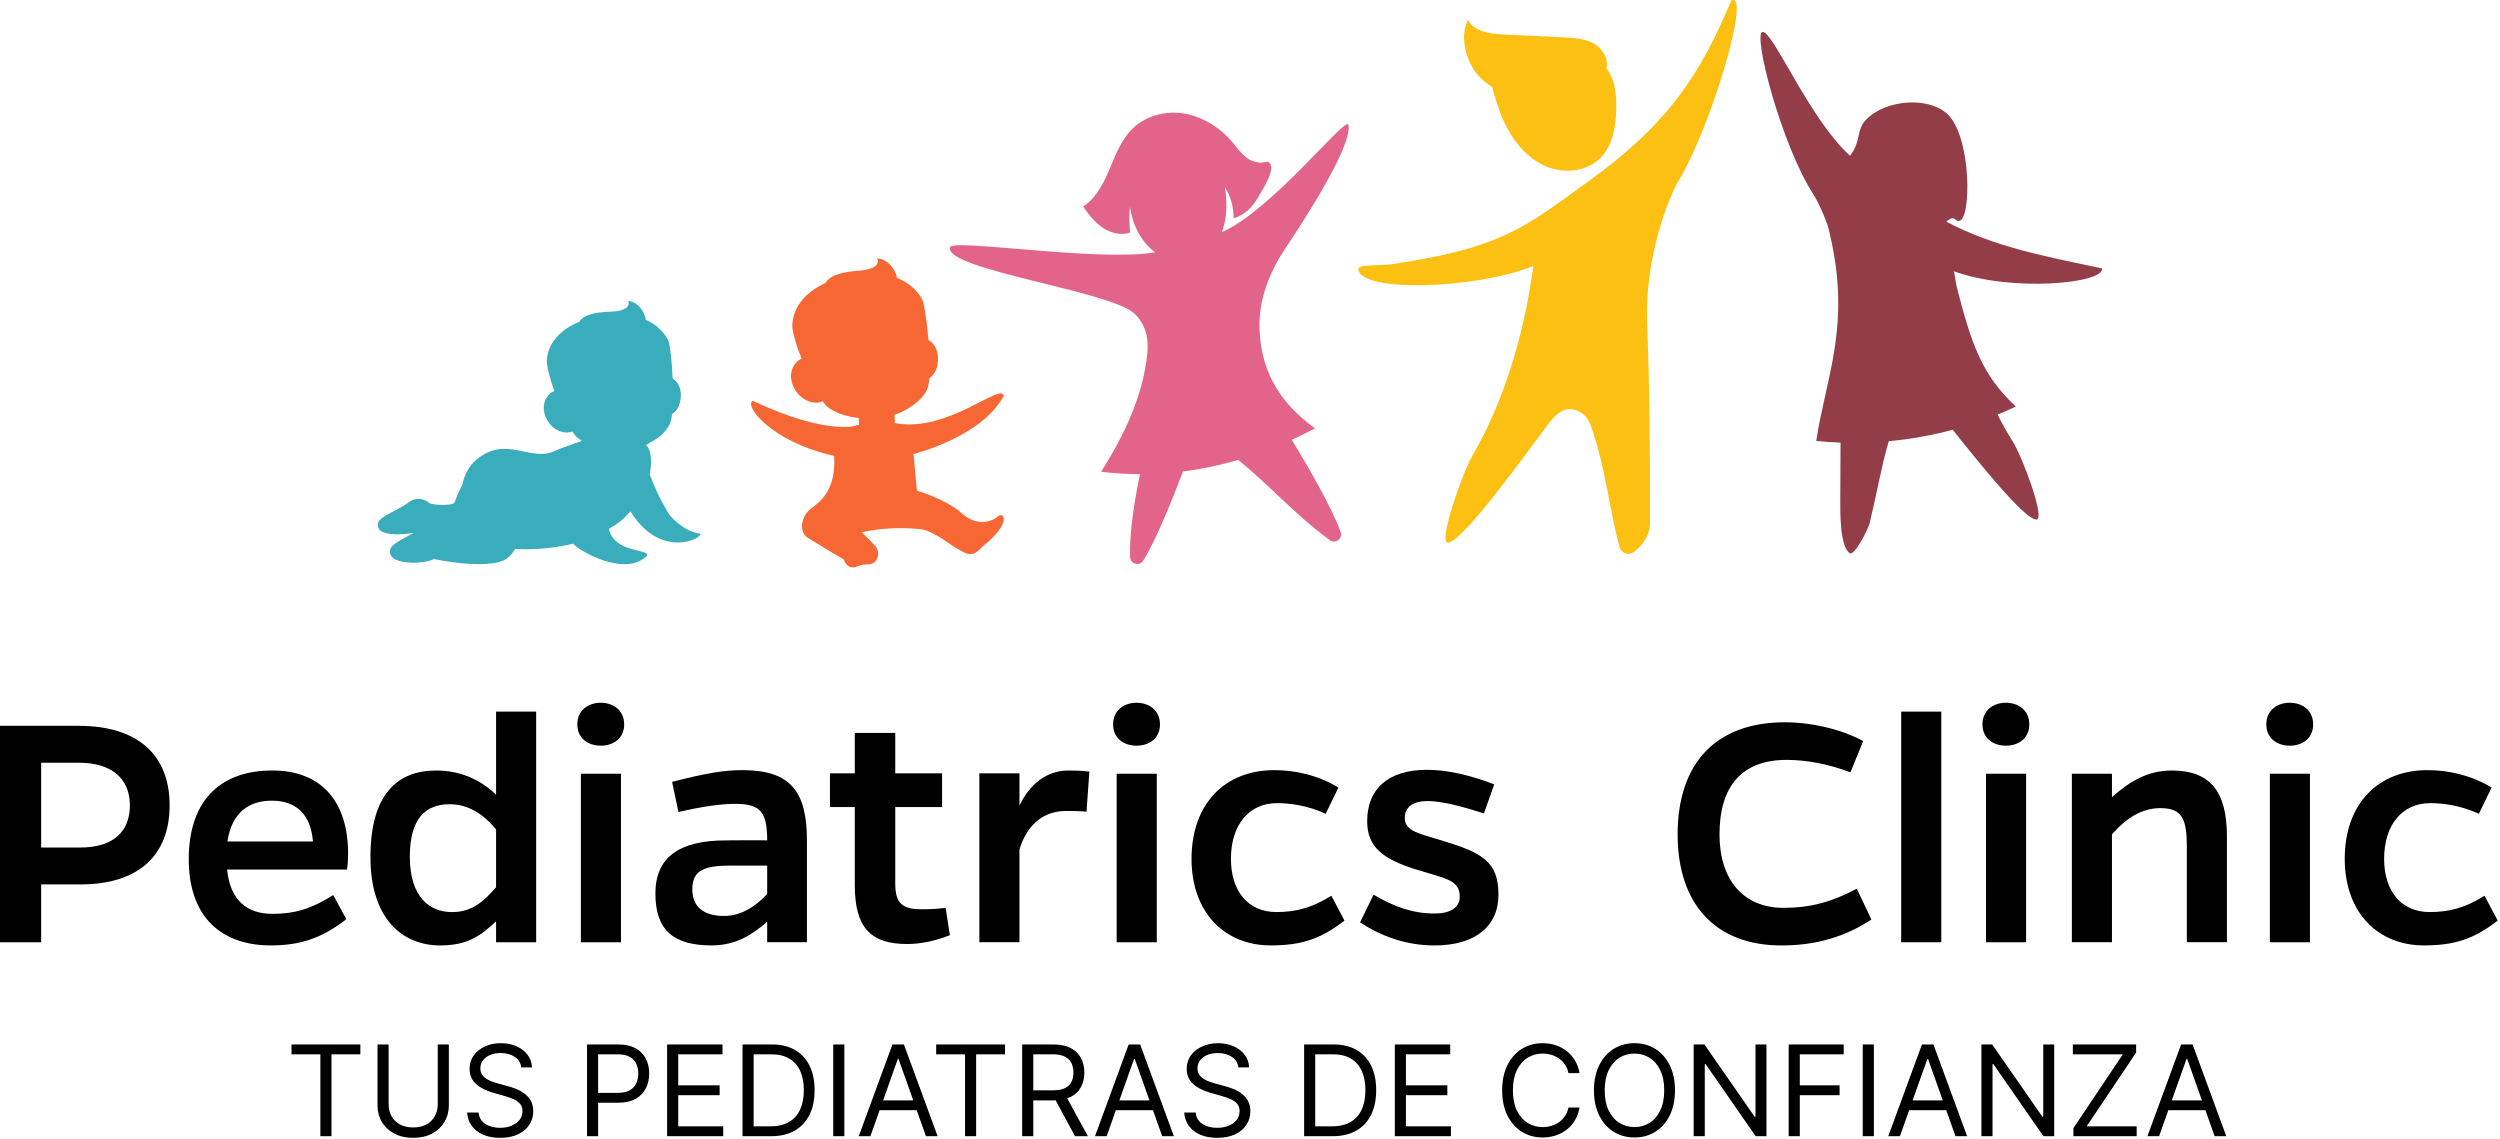
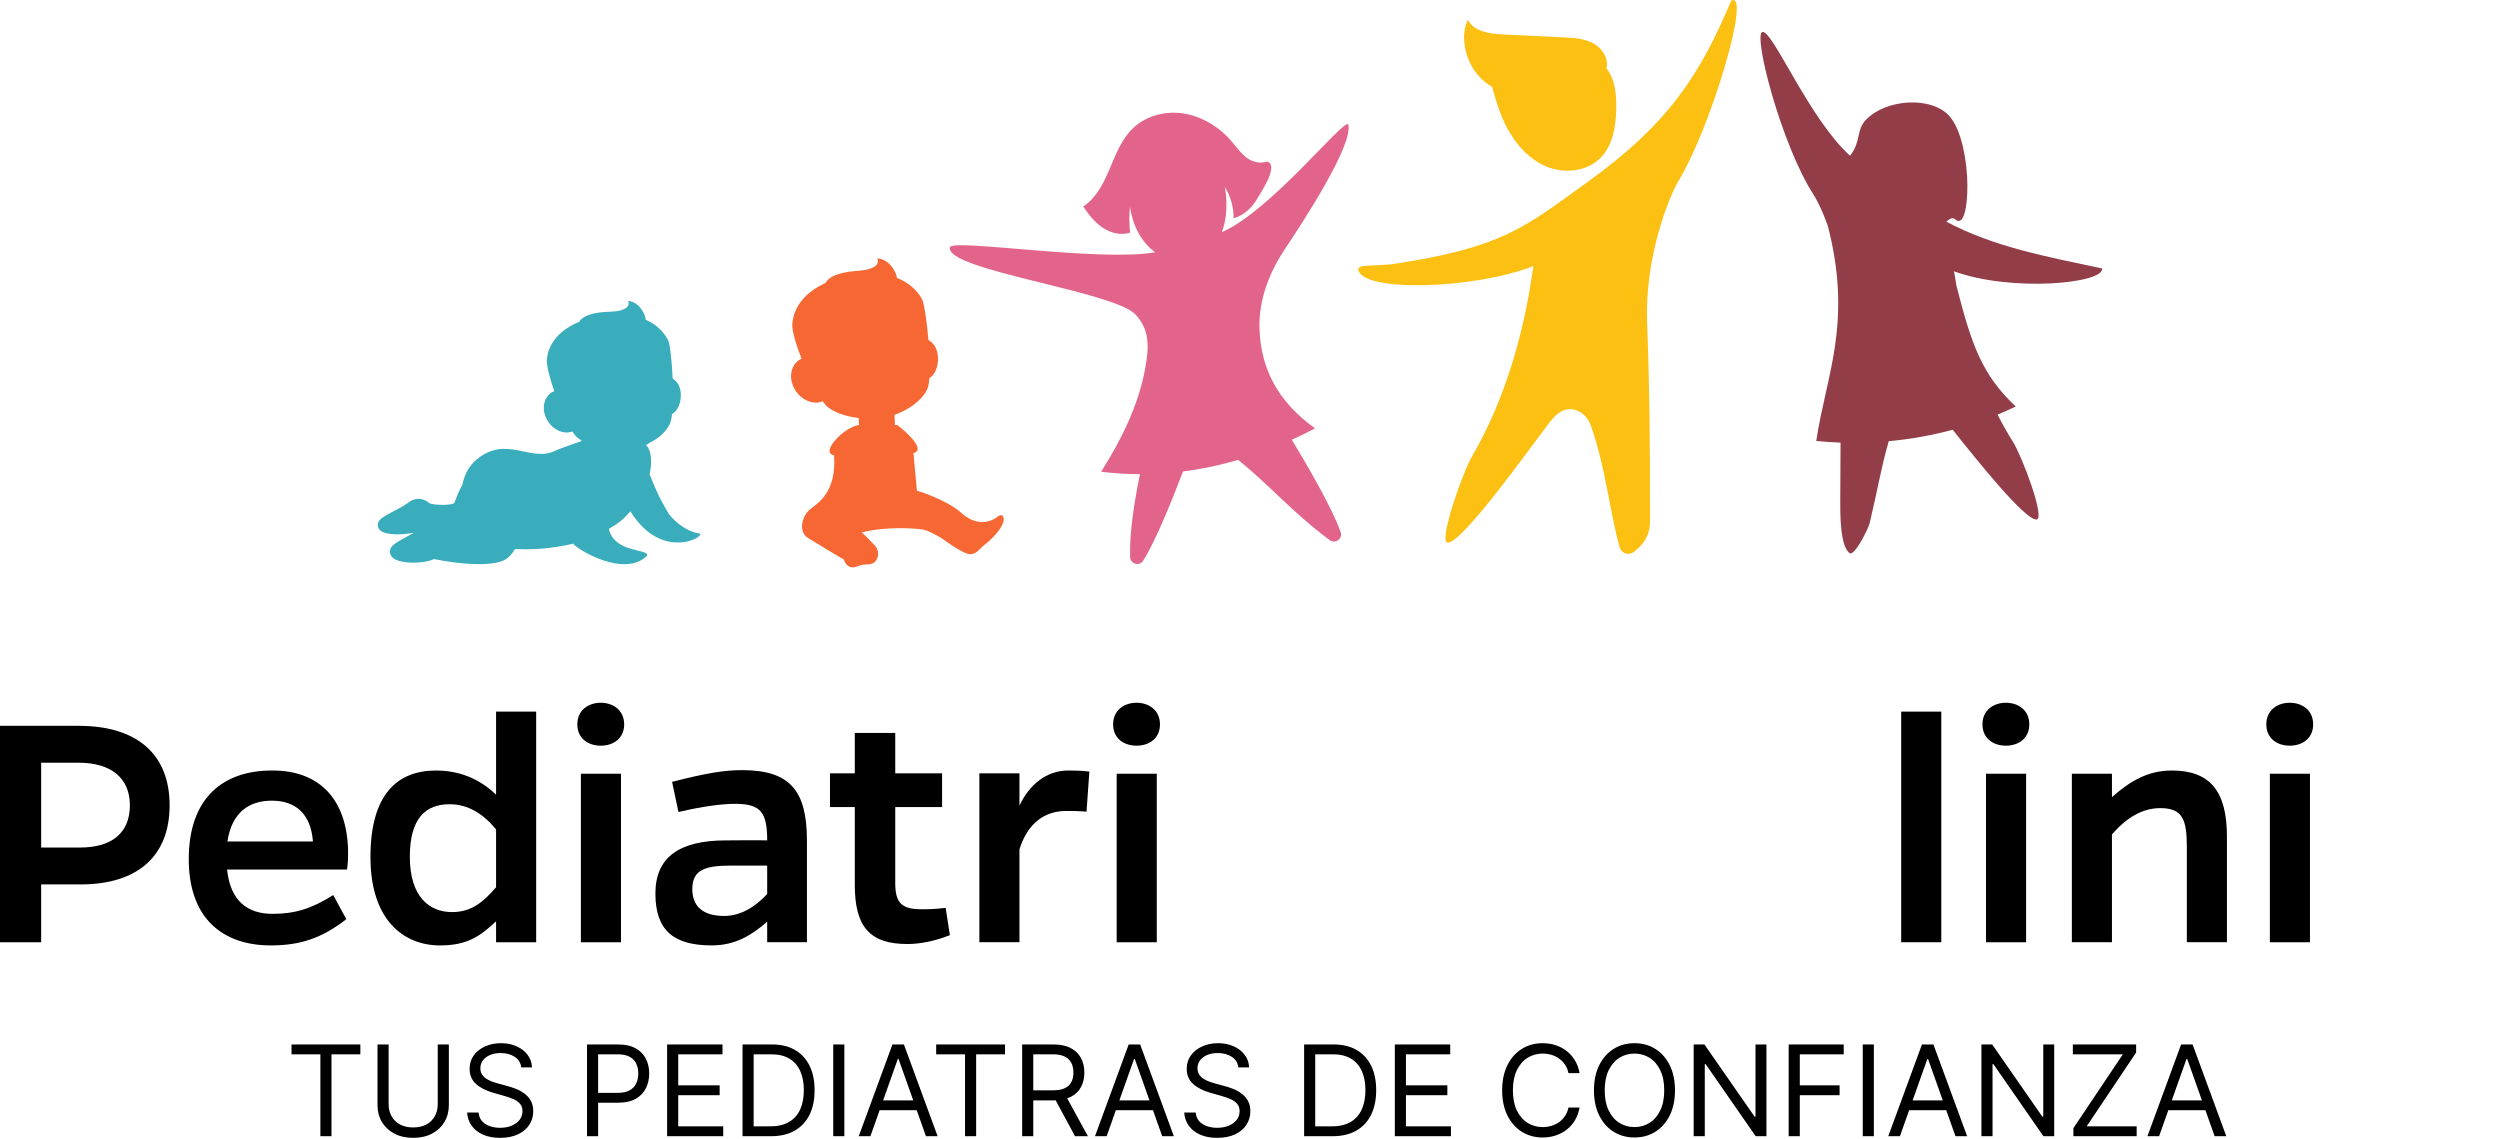
<svg xmlns="http://www.w3.org/2000/svg" width="733" height="334" viewBox="0 0 733 334" fill="none">
  <path d="M23.514 248.494C32.878 248.494 38.08 244.124 38.08 236.115C38.08 228.209 32.669 223.632 23.097 223.632H12.069V248.494H23.514ZM23.097 212.812C40.16 212.812 49.732 221.135 49.732 236.115C49.732 250.99 40.369 259.313 23.618 259.313H12.069V276.269H0V212.812H23.097Z" fill="black" />
  <path d="M91.759 246.72C91.135 238.814 86.869 234.757 79.69 234.757C72.927 234.757 67.933 238.294 66.685 246.72H91.759ZM101.538 269.501C94.464 275.014 88.117 277.199 79.378 277.199C65.332 277.199 55.344 269.294 55.344 251.921C55.344 234.029 65.332 225.915 79.69 225.915C93.528 225.811 101.851 234.237 102.059 249.737C102.059 251.401 102.059 252.753 101.747 254.938H66.581C67.517 264.196 72.615 267.941 79.898 267.941C86.557 267.941 91.447 266.381 97.689 262.428L101.538 269.501Z" fill="black" />
  <path d="M145.448 243.185C141.598 238.504 137.124 235.8 131.818 235.8C124.847 235.8 120.165 239.856 120.165 251.195C120.165 262.95 125.888 267.423 132.546 267.423C138.477 267.423 141.91 264.198 145.448 260.141V243.185ZM145.448 270.128C140.87 274.393 137.124 277.201 129.009 277.201C118.397 277.201 108.617 269.816 108.617 251.299C108.617 233.094 116.316 225.917 127.864 225.917C134.627 225.917 140.558 228.31 145.448 232.991V208.648H157.205V276.265H145.448V270.128Z" fill="black" />
  <path d="M170.314 226.852H182.071V276.264H170.314V226.852ZM176.141 206.047C179.782 206.047 183.008 208.232 183.008 212.392C183.008 216.553 179.782 218.633 176.141 218.633C172.499 218.633 169.273 216.553 169.273 212.392C169.273 208.232 172.499 206.047 176.141 206.047Z" fill="black" />
  <path d="M214.325 253.787C206.73 253.787 202.985 255.035 202.985 260.653C202.985 265.854 206.21 268.559 212.349 268.559C217.239 268.559 221.608 265.75 224.938 262.11V253.787H214.325ZM197.054 229.237C207.251 226.636 212.349 225.805 217.655 225.805C231.7 225.805 236.59 231.942 236.59 246.402V276.257H224.938V270.224C220.672 273.968 215.782 277.193 208.707 277.193C197.783 277.193 192.164 273.032 192.164 262.006C192.164 251.498 198.927 246.402 212.869 246.402C217.758 246.402 220.776 246.297 224.938 246.402C224.938 238.184 223.065 235.687 215.573 235.687C211.516 235.687 206.106 236.415 198.927 238.079L197.054 229.237Z" fill="black" />
  <path d="M278.51 274.185C274.349 275.849 269.979 276.786 266.025 276.786C255.101 276.786 250.626 271.793 250.626 259.517V236.632H243.344V226.749H250.626V214.891H262.487V226.749H276.221V236.632H262.487V258.998C262.487 264.927 264.568 266.591 270.186 266.591C272.268 266.591 273.932 266.591 277.262 266.175L278.51 274.185Z" fill="black" />
  <path d="M298.905 236.213C301.819 229.971 306.916 225.914 313.159 225.914C314.928 225.914 316.592 225.914 319.401 226.226L318.57 237.981C316.073 237.773 314.407 237.773 312.639 237.773C306.189 237.773 301.298 241.414 298.905 249.008V276.262H287.148V226.747H298.905V236.213Z" fill="black" />
  <path d="M327.408 226.852H339.165V276.264H327.408V226.852ZM333.234 206.047C336.876 206.047 340.101 208.232 340.101 212.392C340.101 216.553 336.876 218.633 333.234 218.633C329.593 218.633 326.367 216.553 326.367 212.392C326.367 208.232 329.593 206.047 333.234 206.047Z" fill="black" />
-   <path d="M394.202 269.912C387.231 275.321 381.613 277.193 372.561 277.193C359.036 277.193 349.359 267.519 349.359 251.811C349.359 235.687 359.14 225.805 373.601 225.805C379.532 225.805 386.191 227.157 392.433 230.902L388.688 238.6C383.278 236.103 378.075 235.479 374.434 235.479C366.215 235.479 360.909 241.825 360.909 251.811C360.909 261.382 366.007 267.415 374.225 267.415C379.844 267.415 384.526 266.271 390.352 262.629L394.202 269.912Z" fill="black" />
-   <path d="M435.084 238.506C428.738 236.426 422.703 234.865 418.542 234.865C414.275 234.865 411.883 236.633 411.883 239.858C411.883 243.811 416.357 244.435 423.327 246.62C434.564 250.053 439.35 252.653 439.35 262.328C439.35 271.691 432.38 277.204 420.623 277.204C412.403 277.204 405.12 274.604 398.773 270.442L402.727 262.328C408.554 265.761 414.068 267.842 420.623 267.842C425.096 267.842 428.01 266.177 428.01 262.952C428.01 257.959 423.952 257.647 415.212 254.942C405.641 251.925 400.854 248.493 400.854 240.795C400.854 231.225 407.097 225.711 418.333 225.711C424.16 225.711 430.819 227.167 438.101 229.976L435.084 238.506Z" fill="black" />
-   <path d="M548.69 269.612C540.887 274.709 532.459 277.206 522.263 277.206C503.327 277.206 491.883 265.451 491.883 244.645C491.883 223.528 503.327 211.773 523.303 211.773C531.106 211.773 539.742 213.75 546.296 217.286L542.551 226.44C535.893 223.944 529.545 222.8 523.824 222.8C510.922 222.8 504.159 230.29 504.159 244.645C504.159 258.064 511.234 266.179 522.887 266.179C531.003 266.179 537.141 264.411 544.424 260.561L548.69 269.612Z" fill="black" />
  <path d="M569.187 208.648H557.43V276.265H569.187V208.648Z" fill="black" />
  <path d="M582.298 226.852H594.055V276.264H582.298V226.852ZM588.125 206.047C591.767 206.047 594.992 208.232 594.992 212.392C594.992 216.553 591.767 218.633 588.125 218.633C584.483 218.633 581.258 216.553 581.258 212.392C581.258 208.232 584.483 206.047 588.125 206.047Z" fill="black" />
  <path d="M619.226 233.716C624.636 228.93 629.838 225.914 636.809 225.914C647.733 225.914 652.935 231.74 652.935 245.159V276.262H641.179V248.28C641.179 240.27 639.93 236.941 633.375 236.941C628.069 236.941 623.387 239.854 619.226 244.638V276.262H607.469V226.85H619.226V233.716Z" fill="black" />
-   <path d="M665.525 226.852H677.282V276.264H665.525V226.852ZM671.351 206.047C674.992 206.047 678.218 208.232 678.218 212.392C678.218 216.553 674.992 218.633 671.351 218.633C667.71 218.633 664.484 216.553 664.484 212.392C664.484 208.232 667.71 206.047 671.351 206.047Z" fill="black" />
-   <path d="M732.319 269.912C725.348 275.321 719.73 277.193 710.678 277.193C697.153 277.193 687.477 267.519 687.477 251.811C687.477 235.687 697.257 225.805 711.719 225.805C717.65 225.805 724.308 227.157 730.55 230.902L726.805 238.6C721.395 236.103 716.192 235.479 712.551 235.479C704.332 235.479 699.026 241.825 699.026 251.811C699.026 261.382 704.124 267.415 712.343 267.415C717.962 267.415 722.643 266.271 728.469 262.629L732.319 269.912Z" fill="black" />
+   <path d="M665.525 226.852H677.282V276.264H665.525V226.852ZM671.351 206.047C674.992 206.047 678.218 208.232 678.218 212.392C678.218 216.553 674.992 218.633 671.351 218.633C667.71 218.633 664.484 216.553 664.484 212.392C664.484 208.232 667.71 206.047 671.351 206.047" fill="black" />
  <path d="M335.716 108.315C336.87 102.049 337.274 96.869 332.926 92.212C326.522 85.353 277.08 79.189 278.507 72.514C278.825 69.852 322.492 76.881 338.694 73.96C338.686 73.955 338.677 73.95 338.669 73.943C334.447 70.879 332.017 65.778 331.319 60.609C331.039 63.129 331.054 65.68 331.365 68.197C328.685 69.099 325.655 68.325 323.305 66.754C320.956 65.182 319.182 62.896 317.594 60.558C319.73 59.155 321.346 57.183 322.669 54.98C323.708 53.247 324.565 51.373 325.349 49.523C327.129 45.321 328.8 40.893 332.069 37.706C335.744 34.122 341.162 32.577 346.262 33.171C351.361 33.764 356.115 36.363 359.768 39.971C362.32 42.492 364.233 46.292 367.662 47.348C370.381 48.183 371.221 47.121 371.894 47.514C374.659 49.125 369.82 56.133 368.715 58.102C367.178 60.839 364.713 63.163 361.686 63.994C361.733 60.784 360.834 57.566 359.13 54.843C359.633 57.541 359.734 60.314 359.427 63.042C359.237 64.743 358.855 66.463 358.254 68.082C372.689 61.695 393.488 35.321 395.288 36.398C396.998 42.19 382.189 64.854 376.565 73.296C372.036 80.093 369.003 88.233 369.281 96.395C369.672 107.787 374.335 117.523 385.566 125.598C383.323 126.785 381.056 127.899 378.768 128.942C383.059 136.029 390.626 148.976 393.085 156.026C393.758 157.951 391.519 159.574 389.879 158.361C378.967 150.294 372.706 142.666 363.038 134.835C357.724 136.393 352.321 137.541 346.848 138.237C343.828 146.205 338.875 158.579 335.17 164.404C334.076 166.125 331.415 165.374 331.349 163.337C331.119 156.18 332.636 146.768 334.244 139.023C330.464 139.013 326.663 138.786 322.839 138.317C328.639 129.228 333.762 118.917 335.716 108.315Z" fill="#E2648B" />
  <path d="M585.69 121.561C587.491 120.819 589.271 120.031 591.023 119.193C581.085 109.864 578.06 101.111 573.625 83.774C573.176 81.123 572.974 79.576 572.872 79.538C589.953 85.738 616.976 83.09 616.346 78.715C599.972 75.214 584.679 72.455 570.654 64.992C571.579 64.383 572.233 63.414 573.418 64.413C577.895 68.193 578.556 42.872 571.896 34.433C569.207 31.026 564.081 29.806 559.525 30.059C554.969 30.312 550.289 31.911 547.2 35.016C544.119 38.112 545.786 41.405 542.434 45.661C530.485 34.909 519.751 8.855 516.773 9.367C513.795 9.878 522.38 42.669 531.692 56.999C532.743 58.618 534.345 61.849 535.901 66.143C543.298 94.741 535.346 110.201 532.527 129.292C534.894 129.529 537.268 129.687 539.646 129.769C539.603 134.945 539.581 140.459 539.567 146.656C539.558 150.295 539.446 160.227 542.336 162.191C543.742 163.147 547.792 155.011 548.169 153.437C550.462 143.913 551.588 136.887 553.786 129.359C560.128 128.774 566.413 127.649 572.533 126.005C580.022 135.403 593.673 152.448 597.081 152.323C599.829 152.223 592.89 133.836 590.196 129.542C588.539 126.902 587.043 124.228 585.69 121.561Z" fill="#933D49" />
  <path d="M482.932 94.504C482.223 75.56 489.255 57.816 492.176 52.982C501.768 37.117 513.636 -3.101 507.585 0.191C498.762 21.207 489.606 36.013 465.576 53.284C447.024 66.62 440.725 72.601 407.975 77.489C400.722 78.086 398.493 77.521 398.227 79.028C399.278 85.777 432.014 84.834 449.524 78.05C449.569 78.033 449.613 78.072 449.6 78.12C449.041 80.171 446.429 108.379 431.634 133.724C428.843 138.506 421.631 158.994 424.463 159.114C428.738 159.296 448.727 131.165 453.822 124.509C455.831 121.886 458.367 118.97 462.115 120.276C464.147 120.983 465.678 122.678 466.399 124.704C470.767 136.979 471.629 148.421 474.86 160.427C475.338 162.201 477.47 162.977 478.948 161.887C481.896 159.712 483.768 156.992 483.771 152.963C483.786 129.702 483.701 115.041 482.932 94.504Z" fill="#FCC013" />
  <path d="M437.504 25.514C438.571 29.548 439.819 33.532 441.733 37.227C444.331 42.244 448.312 46.761 453.549 48.882C458.787 51.002 465.36 50.29 469.314 46.254C472.894 42.6 473.762 37.108 473.881 31.994C473.974 27.886 473.609 23.508 471.16 20.208C471.103 20.132 471.042 20.062 470.985 19.988C471.009 19.894 471.039 19.803 471.057 19.706C471.628 16.836 469.577 13.962 466.978 12.616C464.38 11.269 461.353 11.101 458.429 10.96C452.524 10.674 446.62 10.388 440.715 10.102C436.801 9.914 432.18 9.295 430.37 5.82C427.944 10.711 429.77 17.951 433.359 22.065C434.553 23.433 435.961 24.578 437.504 25.514Z" fill="#FCC013" />
  <path d="M205.326 156.478C200.223 155.769 196.568 151.364 196.137 150.732C192.79 145.13 191.935 142.673 190.473 139.076C191.146 135.927 190.947 133.252 190.278 131.753C190.072 131.287 189.768 130.86 189.378 130.473C195.318 128.361 166.101 127.348 170.693 129.244C169.41 129.736 164.064 131.517 162.793 132.156C155.699 135.722 148.462 127.414 139.714 134.754C137.491 136.619 136.137 139.232 135.576 142.083C134.059 144.847 133.503 146.917 133.234 147.367C132.653 148.341 127.357 148.079 126.061 147.626C124.523 146.26 122.081 145.629 120.072 147.119C115.298 150.663 109.239 151.687 111.092 155.044C112.151 156.963 117.516 156.95 121.306 156.198C117.138 158.728 113.088 159.956 114.648 162.916C116.029 165.54 124.274 165.408 127.247 163.915C134.923 165.477 143.02 166.04 147.244 164.492C148.514 164.026 149.916 162.896 150.968 160.984C151.694 161.018 152.413 161.034 153.098 161.029C157.223 161.124 161.808 160.702 166.056 159.837C166.06 159.844 166.063 159.851 166.067 159.857C166.411 159.781 166.736 159.704 167.05 159.625C167.387 159.55 167.722 159.472 168.055 159.391C169.192 161.148 183.219 169.498 189.676 162.952C190.639 160.836 180.162 162.327 178.513 155.071C181.842 153.147 182.832 152.147 184.837 149.906C193.427 163.959 205.83 158.082 205.326 156.478Z" fill="#39ADBC" />
  <path d="M199.624 115.706C199.584 113.428 198.553 111.737 197.223 111.016C196.991 105.732 196.419 100.736 195.906 99.764C194.393 96.9 192.093 94.947 189.297 93.748C189.434 93.082 188.005 88.654 184.153 88.203C184.938 89.834 183.206 91.225 179.323 91.368C175.752 91.5 171.367 91.873 169.801 94.369H169.809C164.85 96.405 160.993 99.949 160.356 105.138C160.142 106.884 161.111 110.672 162.519 114.695C160.233 115.54 158.827 118.406 159.698 121.402C160.981 125.821 165.255 127.608 167.803 126.502C167.806 126.501 167.808 126.498 167.812 126.497C168.293 127.259 168.731 127.834 169.104 128.152C172.033 130.669 179.305 132.412 185.253 131.457C190.672 130.587 194.989 127.56 196.465 124.102C196.728 123.485 196.923 122.544 197.059 121.387C198.453 120.599 199.674 118.567 199.624 115.706Z" fill="#39ADBC" />
  <path d="M294.279 151.987C294.214 151.325 293.774 150.795 293.015 151.186C292.998 151.175 292.977 151.167 292.953 151.161C287.408 155.754 282.136 150.627 282.136 150.627C277.733 146.552 269.142 143.908 268.836 143.895C268.528 140.501 268.165 136.443 267.823 132.86C272.301 131.67 263.076 124.537 263.087 124.624C262.841 124.615 262.59 124.606 262.332 124.598C262.375 124.42 262.395 124.238 262.385 124.053L262.262 121.639C266.564 120.144 270.726 117.101 271.969 113.834C272.225 113.161 272.394 112.142 272.492 110.894C273.959 109.988 275.186 107.743 275.009 104.665C274.868 102.214 273.686 100.438 272.223 99.719C271.748 94.043 270.918 88.694 270.324 87.67C268.574 84.656 266.017 82.653 262.959 81.483C263.078 80.759 261.348 76.055 257.183 75.734C258.098 77.456 256.292 79.026 252.121 79.347C248.285 79.642 243.582 80.231 242.005 82.984L242.006 82.983C236.76 85.388 232.766 89.368 232.304 94.977C232.148 96.863 233.342 100.902 235.021 105.175C232.61 106.191 231.23 109.325 232.292 112.505C233.861 117.197 238.524 118.938 241.219 117.65C241.775 118.45 242.28 119.045 242.702 119.365C245.181 121.245 248.527 122.189 251.761 122.551L251.866 124.592C251.866 124.595 251.867 124.597 251.867 124.6C247.556 125.126 240.235 132.725 244.558 133.501C245.344 144.397 239.609 147.561 238.021 148.95C235.083 150.903 233.922 155.821 236.839 157.687C238.961 159.045 246.805 163.739 247.395 164.042C247.998 165.819 249.298 166.96 251.445 166.04C253.666 165.088 254.853 165.874 256.199 164.998C257.521 164.137 257.971 161.748 256.698 160.163C256.288 159.653 253.329 156.6 252.617 156.114C253.08 155.998 253.545 155.891 254.01 155.794C254.838 155.656 255.458 155.528 255.709 155.479C263.464 154.207 270.702 155.266 270.702 155.266C272.241 155.626 274.478 156.848 276.267 157.935C276.267 157.935 282.285 162.379 284.246 162.474C286.341 162.576 286.806 161.186 288.738 159.681C291.765 157.324 294.48 154.033 294.279 151.987Z" fill="#F76734" />
-   <path d="M251.864 124.595C251.864 124.595 243.467 128.198 220.749 117.535C218.033 118.488 225.362 129.353 244.756 133.718L267.979 133.082C267.979 133.082 288.048 128.06 294.317 115.998C293.374 112.131 277.73 127.003 262.383 124.05L251.864 124.595Z" fill="#F76734" />
  <path d="M85.474 309.122V306.232H105.656V309.122H97.195V333.141H93.936V309.122H85.474ZM128.344 306.232H131.603V324.048C131.603 325.888 131.169 327.53 130.302 328.975C129.444 330.412 128.23 331.546 126.663 332.379C125.095 333.202 123.255 333.614 121.144 333.614C119.033 333.614 117.194 333.202 115.626 332.379C114.058 331.546 112.84 330.412 111.973 328.975C111.114 327.53 110.685 325.888 110.685 324.048V306.232H113.944V323.786C113.944 325.099 114.233 326.269 114.811 327.294C115.389 328.31 116.213 329.111 117.281 329.698C118.359 330.276 119.646 330.565 121.144 330.565C122.642 330.565 123.93 330.276 125.007 329.698C126.084 329.111 126.908 328.31 127.477 327.294C128.055 326.269 128.344 325.099 128.344 323.786V306.232ZM152.826 312.959C152.668 311.627 152.029 310.594 150.908 309.858C149.786 309.122 148.411 308.754 146.782 308.754C145.591 308.754 144.548 308.947 143.655 309.332C142.77 309.718 142.078 310.248 141.579 310.922C141.088 311.597 140.843 312.363 140.843 313.222C140.843 313.94 141.014 314.557 141.355 315.074C141.706 315.582 142.153 316.007 142.696 316.349C143.239 316.682 143.808 316.958 144.404 317.176C144.999 317.387 145.547 317.558 146.046 317.689L148.779 318.425C149.48 318.609 150.259 318.863 151.118 319.187C151.985 319.511 152.813 319.953 153.601 320.514C154.398 321.066 155.055 321.775 155.572 322.642C156.089 323.51 156.347 324.574 156.347 325.835C156.347 327.289 155.966 328.603 155.204 329.777C154.451 330.951 153.347 331.884 151.893 332.576C150.448 333.268 148.692 333.614 146.624 333.614C144.697 333.614 143.029 333.303 141.618 332.681C140.217 332.059 139.113 331.192 138.307 330.079C137.51 328.967 137.059 327.675 136.954 326.203H140.317C140.405 327.219 140.747 328.06 141.342 328.726C141.947 329.383 142.709 329.873 143.629 330.197C144.557 330.513 145.556 330.67 146.624 330.67C147.868 330.67 148.985 330.469 149.975 330.066C150.965 329.654 151.749 329.085 152.327 328.358C152.905 327.622 153.194 326.764 153.194 325.783C153.194 324.889 152.944 324.162 152.445 323.602C151.946 323.041 151.289 322.585 150.474 322.235C149.659 321.885 148.779 321.578 147.833 321.315L144.522 320.369C142.42 319.765 140.755 318.902 139.529 317.781C138.303 316.66 137.69 315.192 137.69 313.379C137.69 311.873 138.097 310.559 138.912 309.438C139.735 308.308 140.839 307.432 142.223 306.81C143.615 306.179 145.17 305.864 146.887 305.864C148.621 305.864 150.163 306.175 151.512 306.797C152.861 307.41 153.93 308.251 154.718 309.319C155.515 310.388 155.936 311.601 155.979 312.959H152.826ZM172.111 333.141V306.232H181.203C183.314 306.232 185.04 306.613 186.38 307.375C187.729 308.128 188.728 309.148 189.376 310.436C190.024 311.724 190.348 313.16 190.348 314.746C190.348 316.331 190.024 317.772 189.376 319.069C188.737 320.365 187.747 321.399 186.407 322.169C185.066 322.931 183.349 323.312 181.256 323.312H174.739V320.422H181.151C182.596 320.422 183.757 320.172 184.633 319.673C185.509 319.174 186.144 318.499 186.538 317.65C186.941 316.791 187.142 315.823 187.142 314.746C187.142 313.668 186.941 312.705 186.538 311.855C186.144 311.005 185.504 310.34 184.62 309.858C183.735 309.367 182.561 309.122 181.098 309.122H175.37V333.141H172.111ZM195.597 333.141V306.232H211.837V309.122H198.856V318.214H210.997V321.105H198.856V330.25H212.048V333.141H195.597ZM226.015 333.141H217.711V306.232H226.383C228.993 306.232 231.227 306.77 233.084 307.848C234.941 308.916 236.364 310.454 237.354 312.46C238.344 314.457 238.839 316.848 238.839 319.634C238.839 322.437 238.339 324.85 237.341 326.873C236.342 328.888 234.888 330.438 232.978 331.525C231.069 332.602 228.748 333.141 226.015 333.141ZM220.969 330.25H225.804C228.029 330.25 229.873 329.821 231.336 328.962C232.799 328.104 233.889 326.882 234.608 325.297C235.326 323.711 235.685 321.823 235.685 319.634C235.685 317.461 235.33 315.591 234.621 314.023C233.911 312.446 232.851 311.238 231.441 310.397C230.031 309.547 228.275 309.122 226.172 309.122H220.969V330.25ZM247.563 306.232V333.141H244.304V306.232H247.563ZM255.2 333.141H251.784L261.665 306.232H265.028L274.909 333.141H271.493L263.452 310.489H263.241L255.2 333.141ZM256.461 322.629H270.231V325.52H256.461V322.629ZM274.485 309.122V306.232H294.667V309.122H286.205V333.141H282.947V309.122H274.485ZM299.696 333.141V306.232H308.788C310.891 306.232 312.616 306.591 313.965 307.309C315.314 308.018 316.313 308.995 316.961 310.239C317.609 311.483 317.933 312.897 317.933 314.483C317.933 316.068 317.609 317.474 316.961 318.701C316.313 319.927 315.319 320.891 313.978 321.591C312.638 322.283 310.926 322.629 308.841 322.629H301.483V319.686H308.736C310.172 319.686 311.329 319.476 312.205 319.055C313.089 318.635 313.729 318.039 314.123 317.268C314.526 316.489 314.727 315.56 314.727 314.483C314.727 313.406 314.526 312.464 314.123 311.658C313.72 310.852 313.076 310.23 312.191 309.792C311.307 309.346 310.137 309.122 308.683 309.122H302.955V333.141H299.696ZM312.362 321.053L318.984 333.141H315.2L308.683 321.053H312.362ZM324.467 333.141H321.051L330.931 306.232H334.295L344.176 333.141H340.759L332.718 310.489H332.508L324.467 333.141ZM325.728 322.629H339.498V325.52H325.728V322.629ZM363.083 312.959C362.925 311.627 362.286 310.594 361.165 309.858C360.043 309.122 358.668 308.754 357.039 308.754C355.848 308.754 354.805 308.947 353.912 309.332C353.027 309.718 352.335 310.248 351.836 310.922C351.345 311.597 351.1 312.363 351.1 313.222C351.1 313.94 351.271 314.557 351.612 315.074C351.963 315.582 352.409 316.007 352.953 316.349C353.496 316.682 354.065 316.958 354.661 317.176C355.256 317.387 355.804 317.558 356.303 317.689L359.036 318.425C359.737 318.609 360.516 318.863 361.375 319.187C362.242 319.511 363.07 319.953 363.858 320.514C364.655 321.066 365.312 321.775 365.829 322.642C366.346 323.51 366.604 324.574 366.604 325.835C366.604 327.289 366.223 328.603 365.461 329.777C364.708 330.951 363.604 331.884 362.15 332.576C360.705 333.268 358.948 333.614 356.881 333.614C354.954 333.614 353.285 333.303 351.875 332.681C350.474 332.059 349.37 331.192 348.564 330.079C347.767 328.967 347.316 327.675 347.211 326.203H350.574C350.662 327.219 351.004 328.06 351.599 328.726C352.204 329.383 352.966 329.873 353.885 330.197C354.814 330.513 355.812 330.67 356.881 330.67C358.125 330.67 359.242 330.469 360.232 330.066C361.221 329.654 362.005 329.085 362.584 328.358C363.162 327.622 363.451 326.764 363.451 325.783C363.451 324.889 363.201 324.162 362.702 323.602C362.203 323.041 361.546 322.585 360.731 322.235C359.916 321.885 359.036 321.578 358.09 321.315L354.779 320.369C352.677 319.765 351.012 318.902 349.786 317.781C348.56 316.66 347.946 315.192 347.946 313.379C347.946 311.873 348.354 310.559 349.168 309.438C349.992 308.308 351.095 307.432 352.479 306.81C353.872 306.179 355.427 305.864 357.144 305.864C358.878 305.864 360.42 306.175 361.769 306.797C363.118 307.41 364.187 308.251 364.975 309.319C365.772 310.388 366.192 311.601 366.236 312.959H363.083ZM390.672 333.141H382.368V306.232H391.04C393.65 306.232 395.884 306.77 397.741 307.848C399.598 308.916 401.021 310.454 402.011 312.46C403.001 314.457 403.496 316.848 403.496 319.634C403.496 322.437 402.996 324.85 401.998 326.873C400.999 328.888 399.545 330.438 397.636 331.525C395.726 332.602 393.405 333.141 390.672 333.141ZM385.626 330.25H390.462C392.687 330.25 394.53 329.821 395.993 328.962C397.456 328.104 398.547 326.882 399.265 325.297C399.983 323.711 400.342 321.823 400.342 319.634C400.342 317.461 399.988 315.591 399.278 314.023C398.569 312.446 397.509 311.238 396.098 310.397C394.688 309.547 392.932 309.122 390.83 309.122H385.626V330.25ZM408.962 333.141V306.232H425.202V309.122H412.22V318.214H424.361V321.105H412.22V330.25H425.412V333.141H408.962ZM463.135 314.641H459.876C459.683 313.703 459.346 312.88 458.864 312.17C458.391 311.461 457.813 310.865 457.13 310.384C456.455 309.893 455.707 309.525 454.883 309.28C454.06 309.035 453.201 308.912 452.308 308.912C450.679 308.912 449.203 309.324 447.88 310.147C446.566 310.97 445.519 312.184 444.74 313.787C443.969 315.39 443.583 317.356 443.583 319.686C443.583 322.016 443.969 323.983 444.74 325.586C445.519 327.189 446.566 328.402 447.88 329.225C449.203 330.049 450.679 330.46 452.308 330.46C453.201 330.46 454.06 330.338 454.883 330.092C455.707 329.847 456.455 329.484 457.13 329.002C457.813 328.511 458.391 327.911 458.864 327.202C459.346 326.483 459.683 325.66 459.876 324.732H463.135C462.889 326.107 462.443 327.337 461.794 328.424C461.146 329.51 460.34 330.434 459.377 331.196C458.413 331.949 457.331 332.523 456.131 332.917C454.94 333.311 453.666 333.509 452.308 333.509C450.013 333.509 447.972 332.948 446.185 331.827C444.398 330.705 442.992 329.111 441.967 327.044C440.942 324.977 440.43 322.524 440.43 319.686C440.43 316.848 440.942 314.395 441.967 312.328C442.992 310.261 444.398 308.667 446.185 307.545C447.972 306.424 450.013 305.864 452.308 305.864C453.666 305.864 454.94 306.061 456.131 306.455C457.331 306.849 458.413 307.427 459.377 308.189C460.34 308.943 461.146 309.862 461.794 310.949C462.443 312.026 462.889 313.257 463.135 314.641ZM491.105 319.686C491.105 322.524 490.592 324.977 489.567 327.044C488.543 329.111 487.137 330.705 485.35 331.827C483.563 332.948 481.522 333.509 479.227 333.509C476.932 333.509 474.891 332.948 473.104 331.827C471.317 330.705 469.911 329.111 468.886 327.044C467.861 324.977 467.349 322.524 467.349 319.686C467.349 316.848 467.861 314.395 468.886 312.328C469.911 310.261 471.317 308.667 473.104 307.545C474.891 306.424 476.932 305.864 479.227 305.864C481.522 305.864 483.563 306.424 485.35 307.545C487.137 308.667 488.543 310.261 489.567 312.328C490.592 314.395 491.105 316.848 491.105 319.686ZM487.951 319.686C487.951 317.356 487.561 315.39 486.782 313.787C486.011 312.184 484.964 310.97 483.642 310.147C482.328 309.324 480.856 308.912 479.227 308.912C477.598 308.912 476.122 309.324 474.799 310.147C473.485 310.97 472.438 312.184 471.659 313.787C470.888 315.39 470.502 317.356 470.502 319.686C470.502 322.016 470.888 323.983 471.659 325.586C472.438 327.189 473.485 328.402 474.799 329.225C476.122 330.049 477.598 330.46 479.227 330.46C480.856 330.46 482.328 330.049 483.642 329.225C484.964 328.402 486.011 327.189 486.782 325.586C487.561 323.983 487.951 322.016 487.951 319.686ZM517.922 306.232V333.141H514.768L500.105 312.013H499.842V333.141H496.584V306.232H499.737L514.453 327.412H514.716V306.232H517.922ZM524.442 333.141V306.232H540.577V309.122H527.701V318.214H539.368V321.105H527.701V333.141H524.442ZM549.416 306.232V333.141H546.158V306.232H549.416ZM557.054 333.141H553.637L563.518 306.232H566.882L576.762 333.141H573.346L565.305 310.489H565.095L557.054 333.141ZM558.315 322.629H572.085V325.52H558.315V322.629ZM602.292 306.232V333.141H599.138L584.475 312.013H584.212V333.141H580.954V306.232H584.107L598.823 327.412H599.086V306.232H602.292ZM607.919 333.141V330.776L622.424 309.122H607.761V306.232H626.314V308.597L611.808 330.25H626.471V333.141H607.919ZM633.041 333.141H629.625L639.505 306.232H642.869L652.75 333.141H649.334L641.292 310.489H641.082L633.041 333.141ZM634.302 322.629H648.072V325.52H634.302V322.629Z" fill="black" />
</svg>